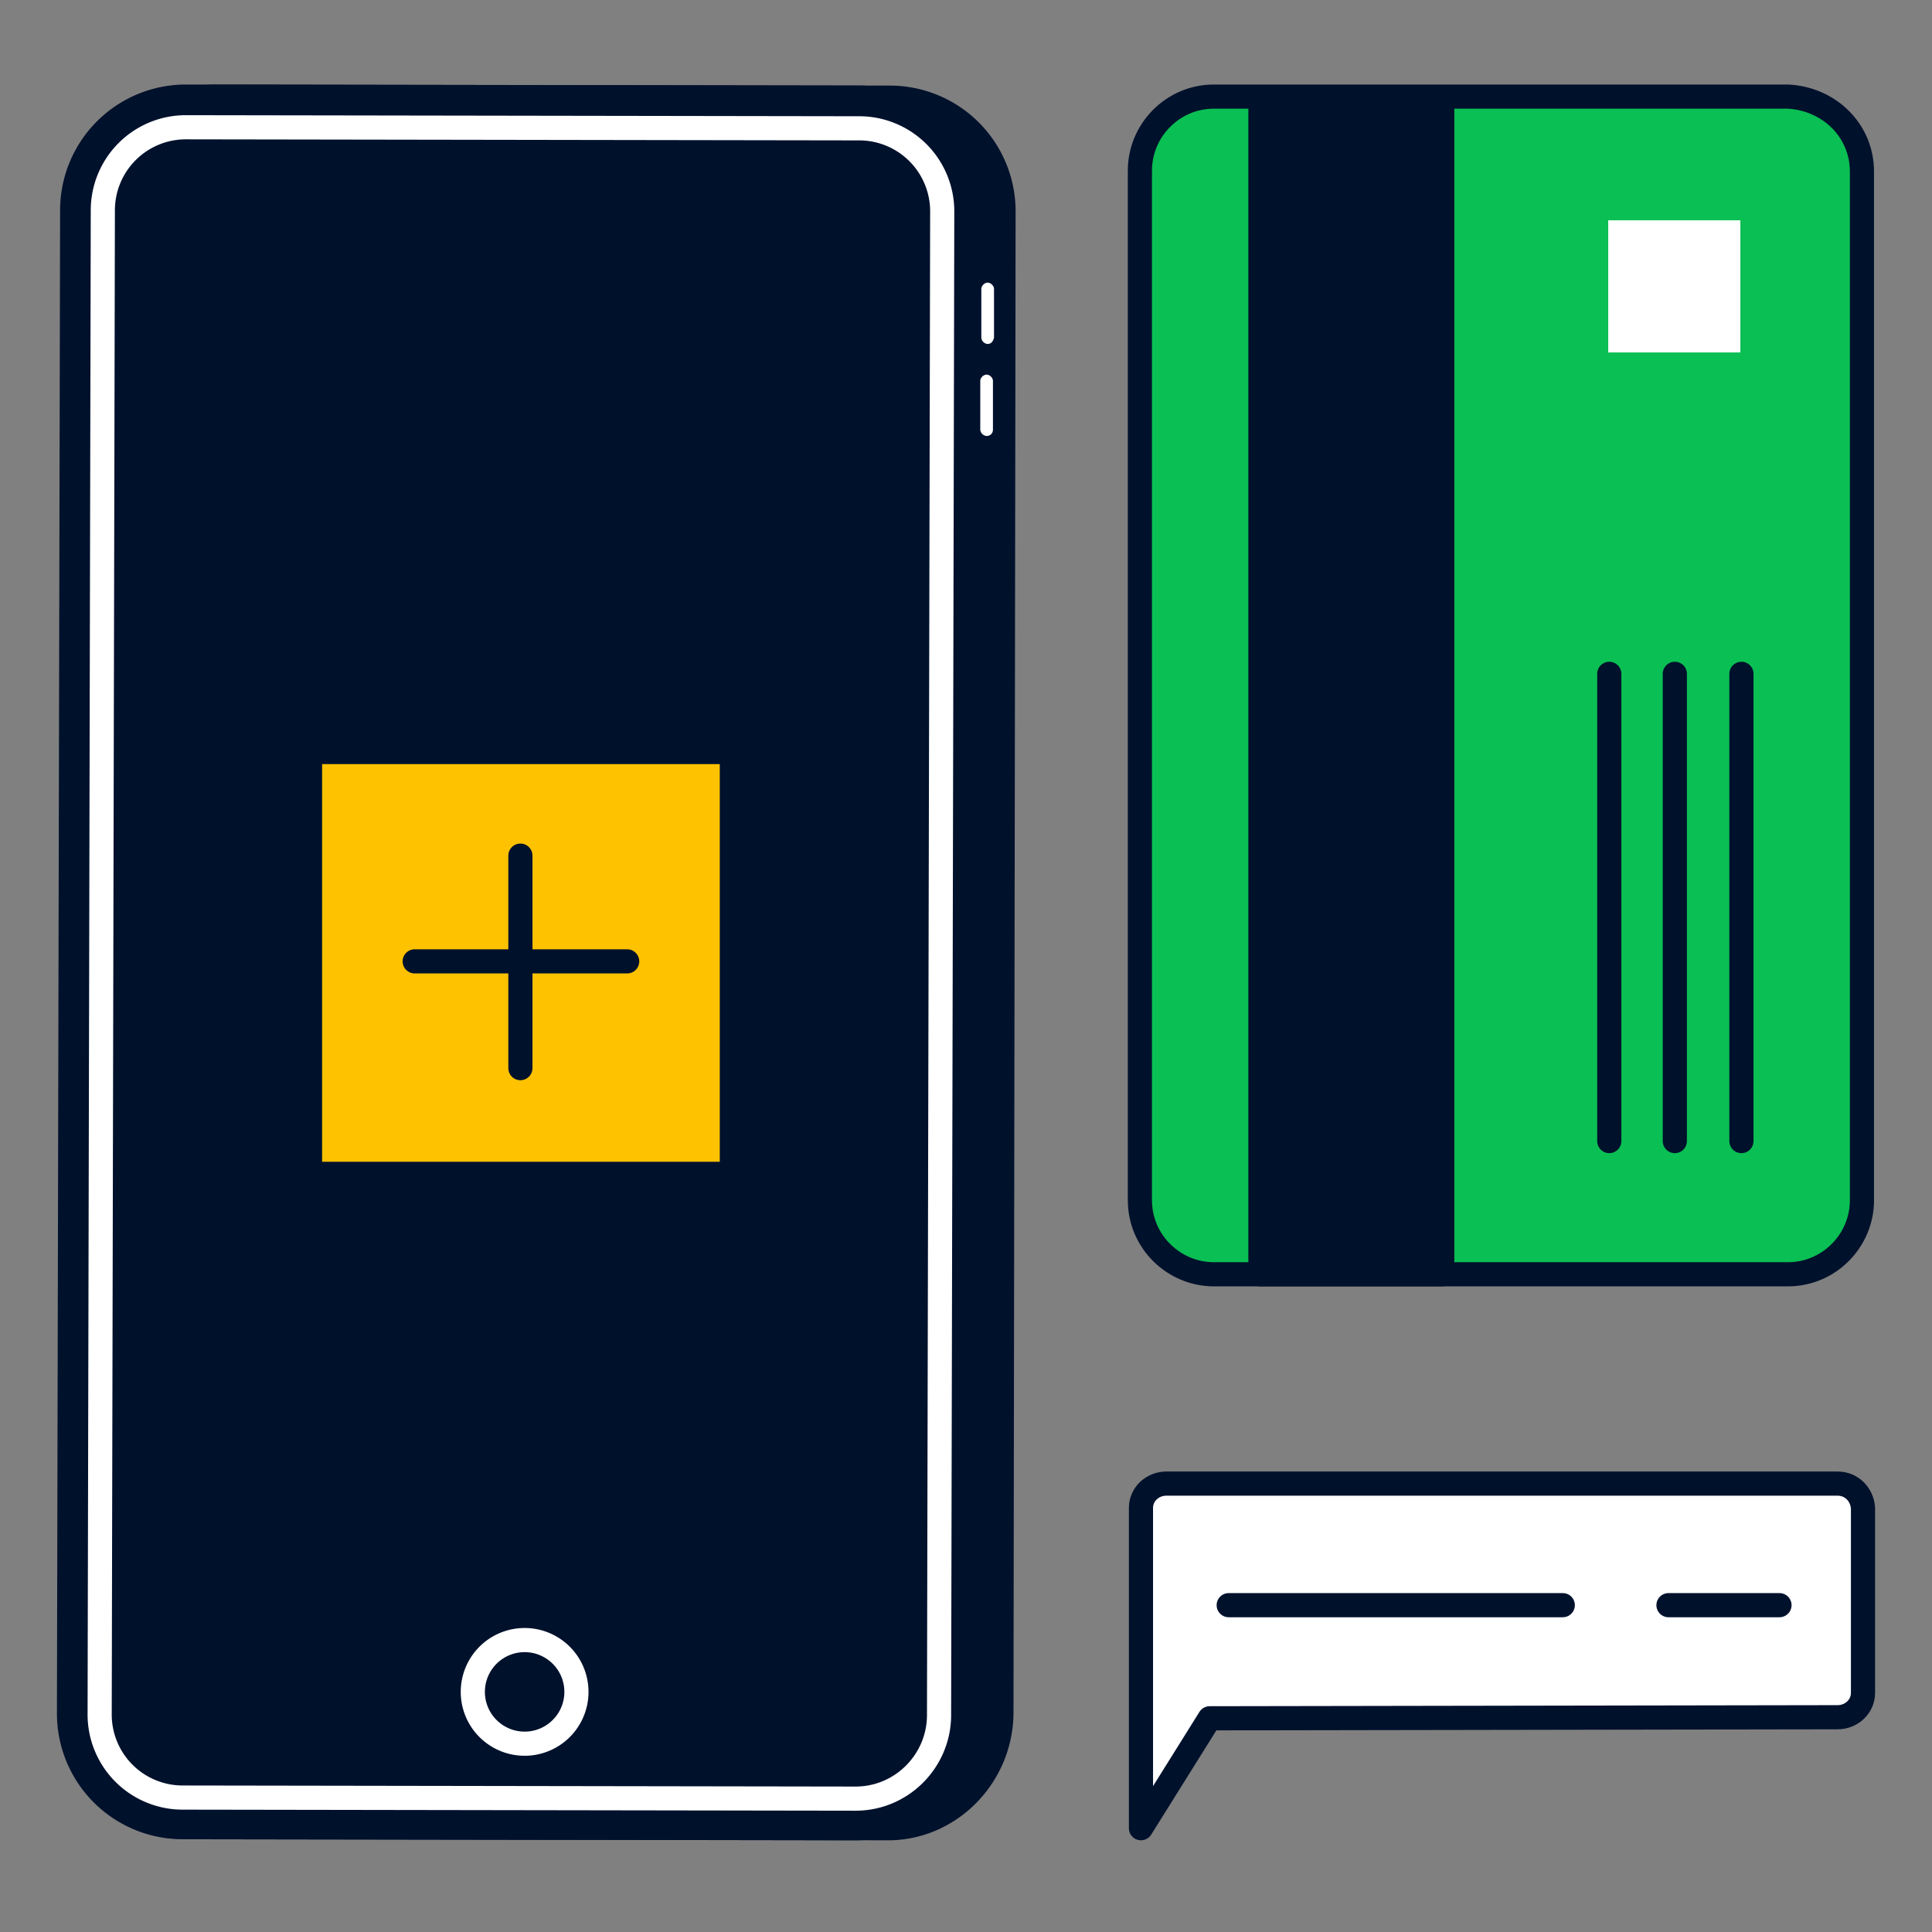
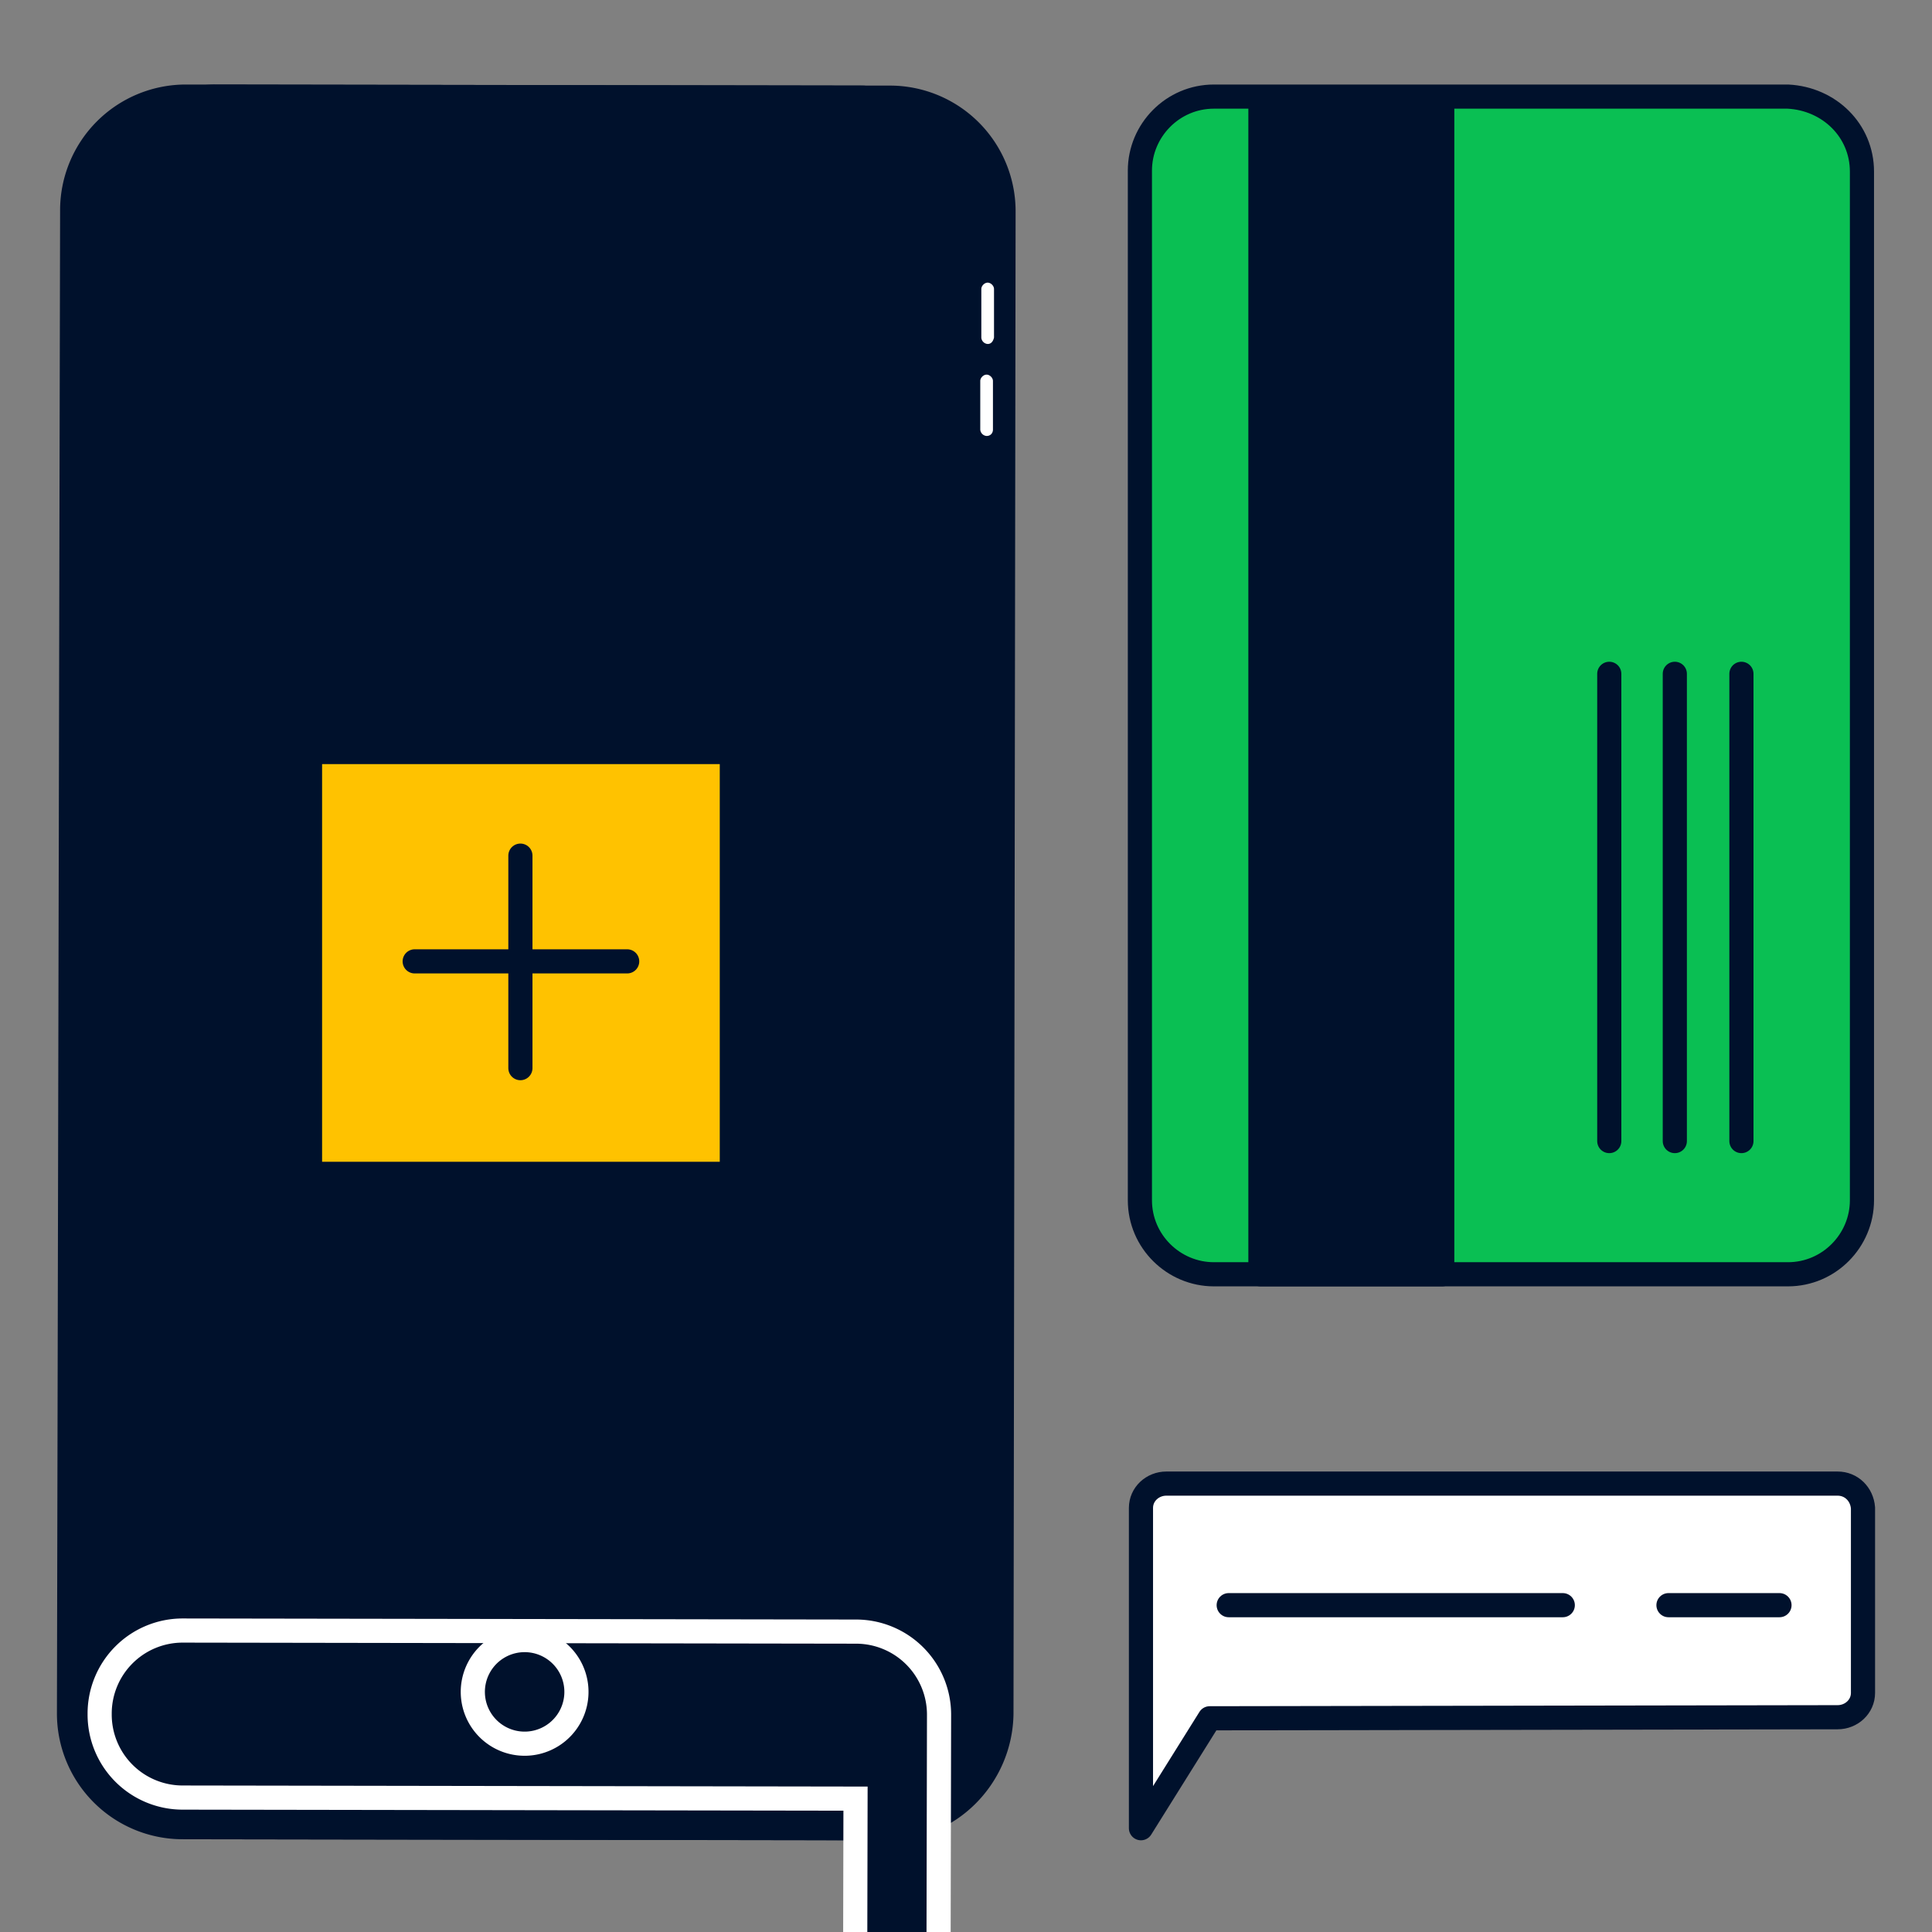
<svg xmlns="http://www.w3.org/2000/svg" fill="none" viewBox="0 0 120 120">
  <rect x="0" y="0" width="120" height="120" fill="#808080" stroke="none" />
  <path fill="#00112C" stroke="#00112C" stroke-miterlimit="10" stroke-width="1.5" d="m55.043 113.554-41.762-.065a7.06 7.06 0 0 1-7.091-7.092l.197-93.306A7.06 7.06 0 0 1 13.478 6l41.762.066a7.06 7.06 0 0 1 7.091 7.091l-.131 93.306c-.066 3.94-3.283 7.157-7.158 7.091Z" />
  <path fill="#00112C" stroke="#00112C" stroke-miterlimit="10" stroke-width="1.5" d="m53.138 113.554-41.76-.065a7.06 7.06 0 0 1-7.092-7.092l.197-93.306A7.06 7.06 0 0 1 11.574 6l41.761.066a7.06 7.06 0 0 1 7.092 7.091l-.132 93.306c-.065 3.94-3.217 7.091-7.157 7.091Z" />
-   <path fill="#00112C" stroke="#fff" stroke-miterlimit="10" stroke-width="1.5" d="m53.138 111.716-41.76-.066a5.156 5.156 0 0 1-5.188-5.187l.197-93.372a5.157 5.157 0 0 1 5.187-5.187l41.761.066a5.157 5.157 0 0 1 5.188 5.187l-.197 93.372c0 2.823-2.299 5.187-5.188 5.187Z" />
+   <path fill="#00112C" stroke="#fff" stroke-miterlimit="10" stroke-width="1.5" d="m53.138 111.716-41.76-.066a5.156 5.156 0 0 1-5.188-5.187a5.157 5.157 0 0 1 5.187-5.187l41.761.066a5.157 5.157 0 0 1 5.188 5.187l-.197 93.372c0 2.823-2.299 5.187-5.188 5.187Z" />
  <path fill="#fff" d="M61.346 21.365a.424.424 0 0 1-.394-.394v-3.02c0-.198.197-.395.394-.395s.394.197.394.395v3.02q-.099.394-.394.394M61.28 27.078a.424.424 0 0 1-.394-.395v-3.02c0-.197.197-.394.394-.394s.394.197.394.394v3.02c0 .198-.13.395-.394.395" />
  <path fill="#00112C" stroke="#fff" stroke-miterlimit="10" stroke-width="1.5" d="M32.725 108.301a3.218 3.218 0 1 0-.279-6.43 3.218 3.218 0 0 0 .279 6.43Z" />
  <path fill="#FFC200" stroke="#00112C" stroke-miterlimit="10" stroke-width="1.5" d="M45.456 46.71h-26.2v26.2h26.2z" />
  <path stroke="#00112C" stroke-linecap="round" stroke-linejoin="round" stroke-miterlimit="10" stroke-width="1.5" d="M32.323 53.145v13.199M38.955 59.712H25.757" />
  <path fill="#0ABF53" stroke="#00112C" stroke-linecap="round" stroke-linejoin="round" stroke-miterlimit="10" stroke-width="1.5" d="M115.649 10.662v63.89c0 2.494-2.036 4.596-4.597 4.596H75.398c-2.495 0-4.597-2.036-4.597-4.597V10.596C70.801 8.101 72.837 6 75.398 6h35.654c2.561.131 4.597 2.101 4.597 4.662" />
  <path fill="#00112C" stroke="#00112C" stroke-linecap="round" stroke-linejoin="round" stroke-miterlimit="10" stroke-width="1.5" d="M78.287 6.066v73.082H89.58V6.066z" />
  <path fill="#fff" d="M108.163 70.874V41.852Z" />
  <path stroke="#00112C" stroke-linecap="round" stroke-linejoin="round" stroke-miterlimit="10" stroke-width="1.5" d="M108.163 70.874V41.852" />
-   <path fill="#fff" d="M104.026 70.874V41.852Z" />
  <path stroke="#00112C" stroke-linecap="round" stroke-linejoin="round" stroke-miterlimit="10" stroke-width="1.5" d="M104.026 70.874V41.852" />
  <path fill="#fff" d="M99.955 70.874V41.852Z" />
  <path stroke="#00112C" stroke-linecap="round" stroke-linejoin="round" stroke-miterlimit="10" stroke-width="1.5" d="M99.955 70.874V41.852" />
-   <path fill="#fff" d="M108.097 13.682H99.89v8.208h8.207z" />
  <path fill="#fff" stroke="#00112C" stroke-linecap="round" stroke-linejoin="round" stroke-miterlimit="10" stroke-width="1.5" d="M114.138 92.149H72.443c-.854 0-1.576.656-1.576 1.51v19.895l4.268-6.828 39.003-.066c.854 0 1.576-.657 1.576-1.51V93.659c-.065-.854-.722-1.51-1.576-1.51" />
  <path stroke="#00112C" stroke-linecap="round" stroke-linejoin="round" stroke-miterlimit="10" stroke-width="1.5" d="M76.317 99.7h20.75M103.632 99.7h6.895" />
</svg>